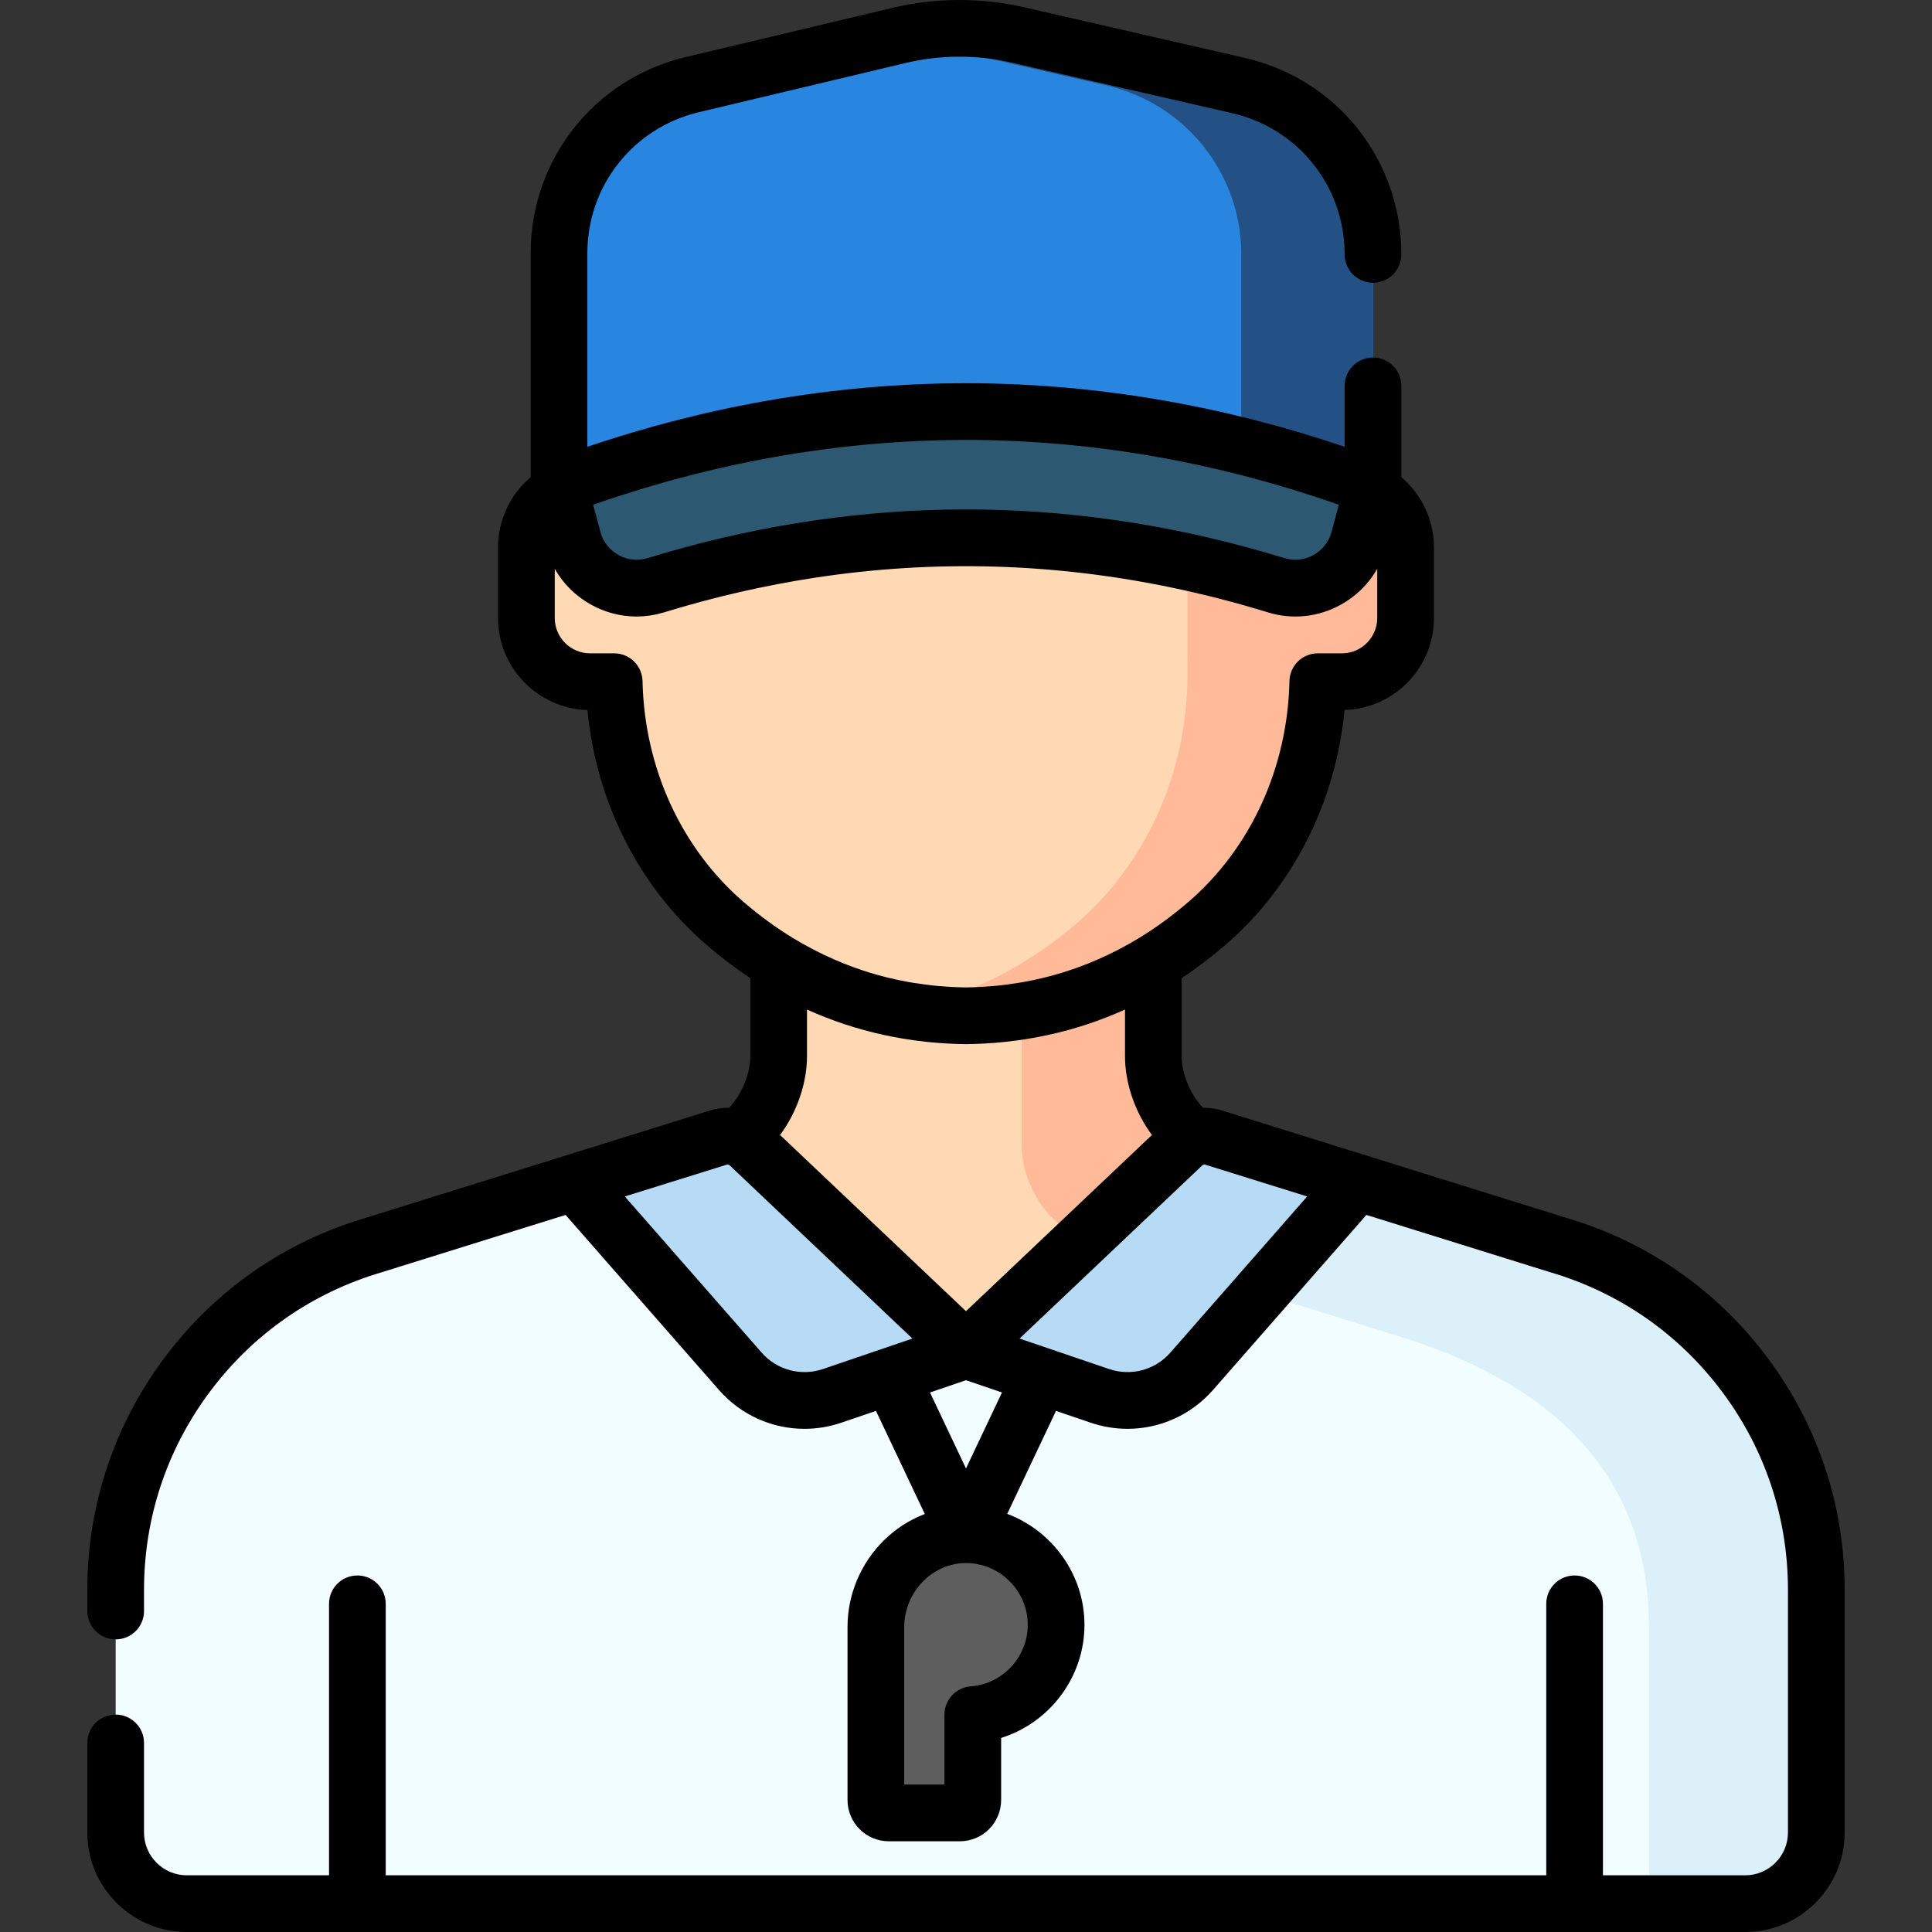
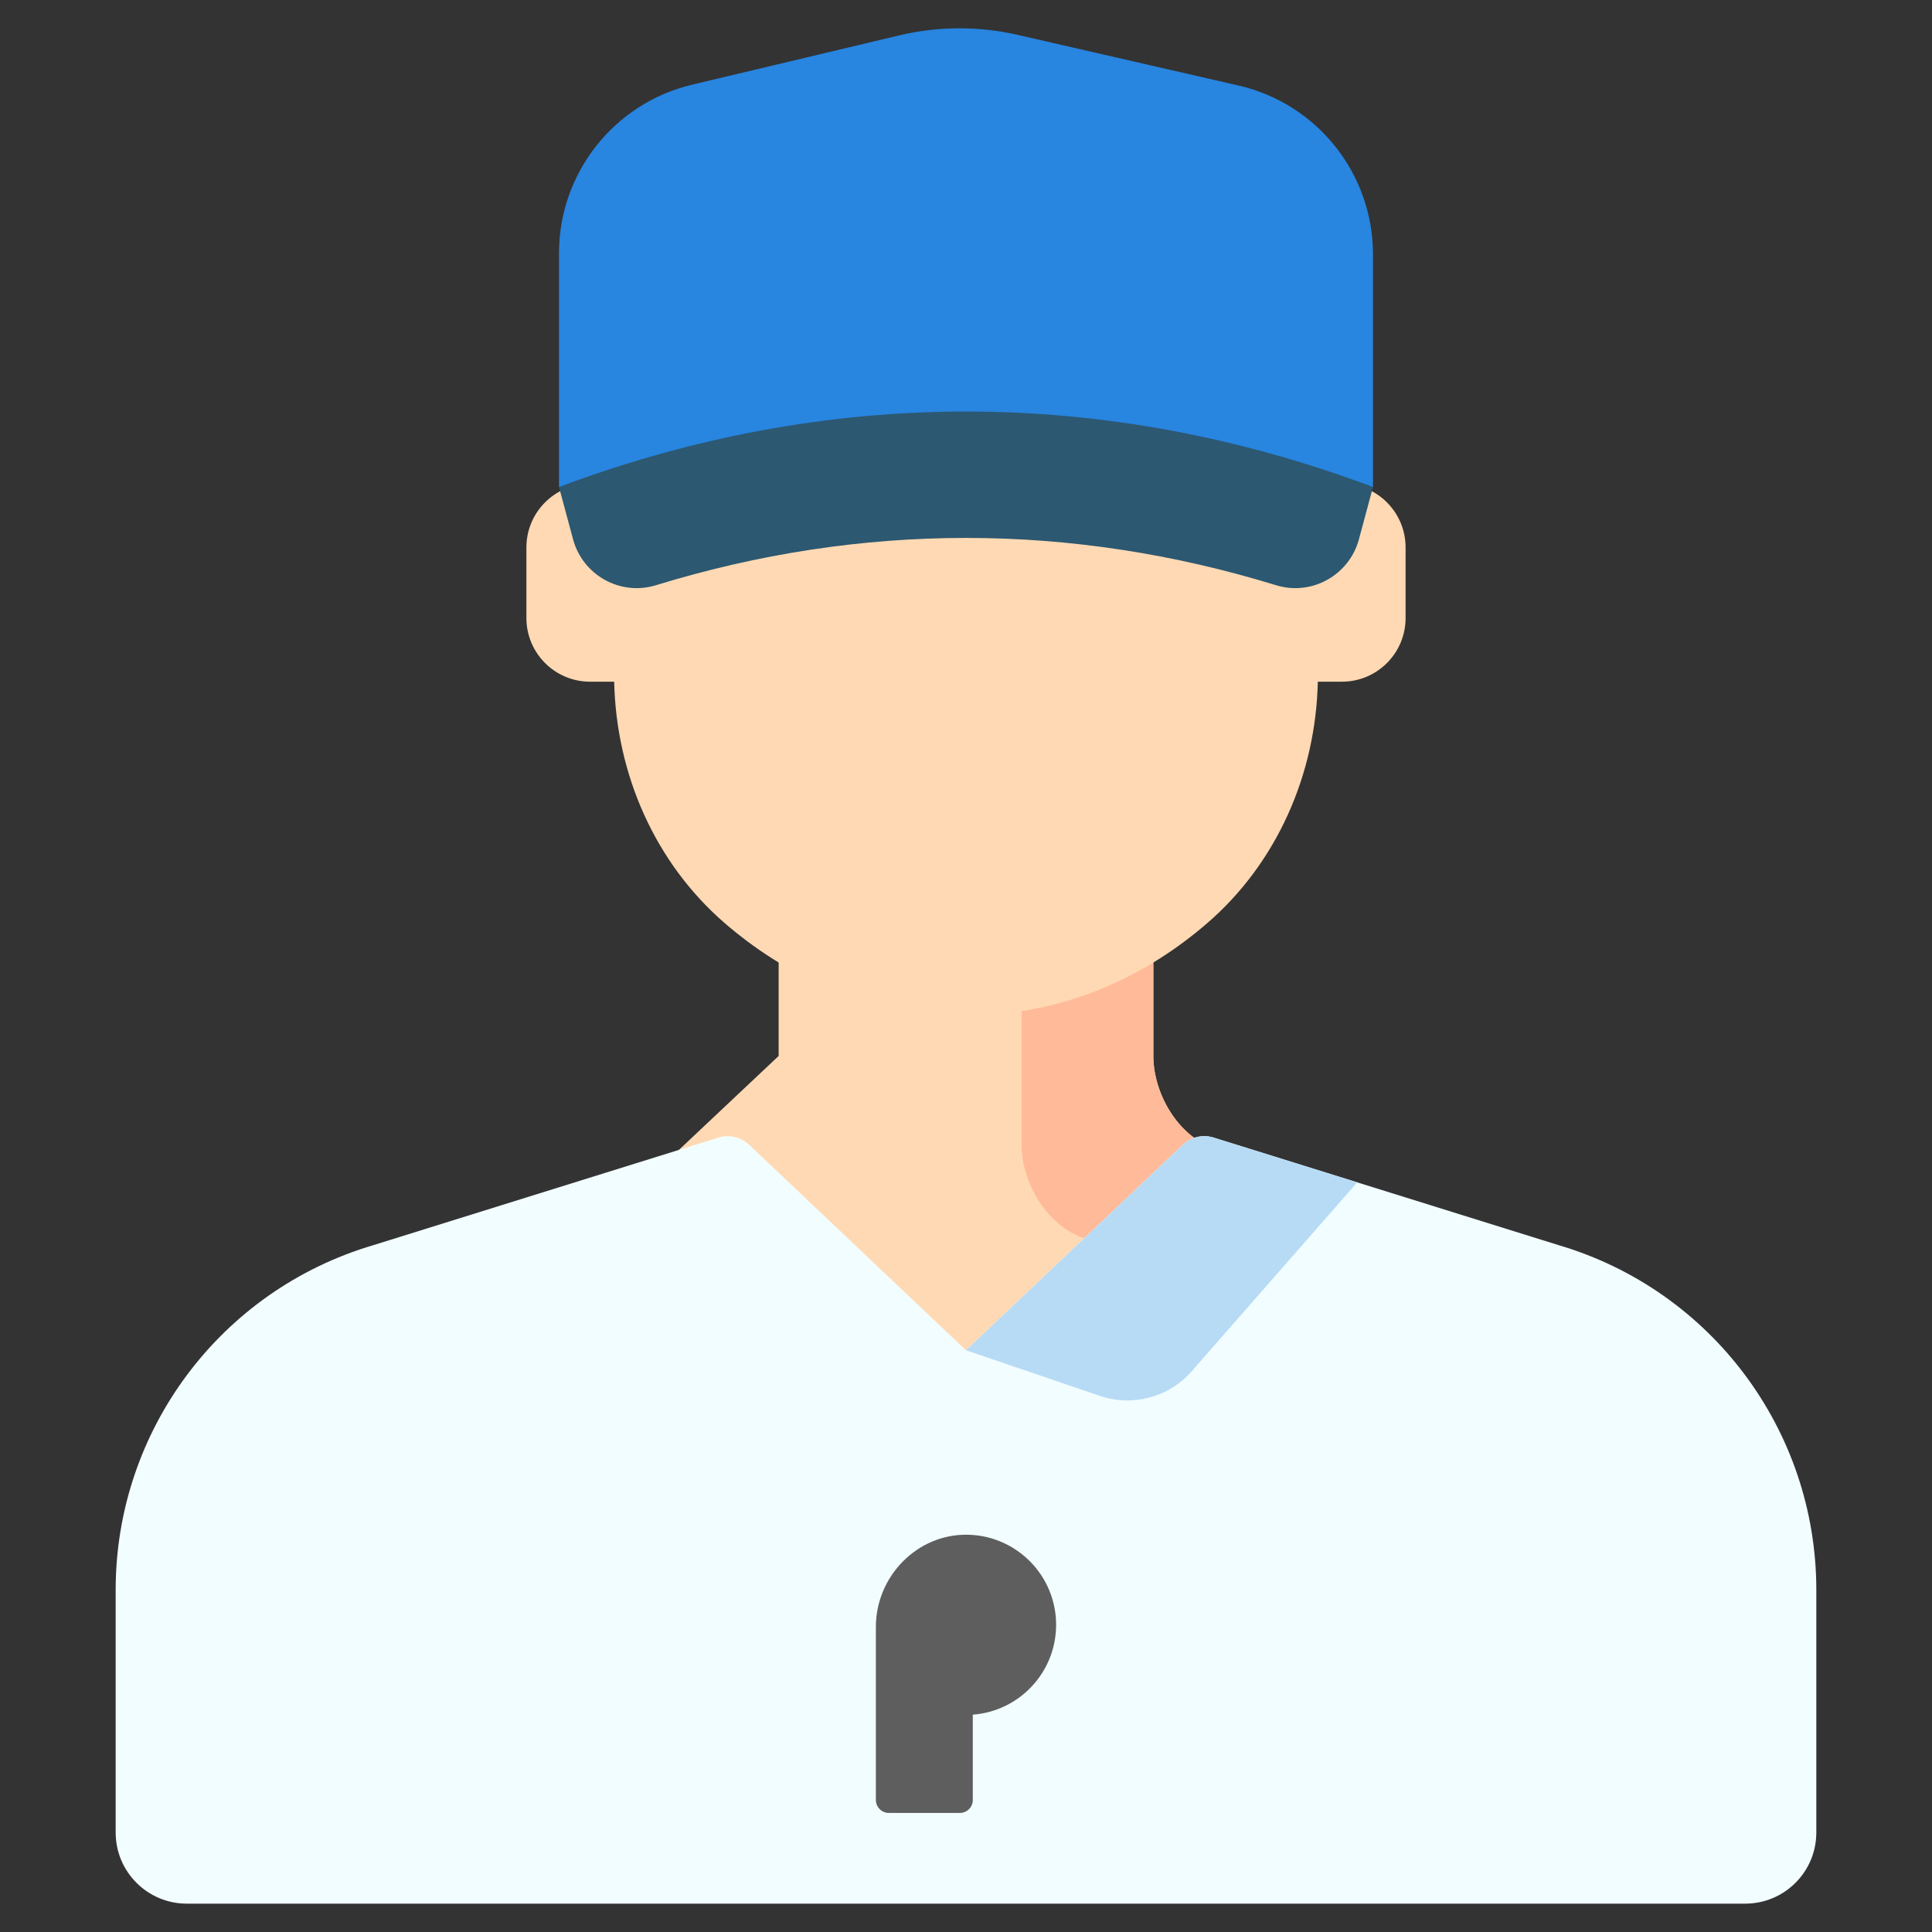
<svg xmlns="http://www.w3.org/2000/svg" xmlns:ns1="http://vectornator.io" height="100%" stroke-miterlimit="10" style="fill-rule:nonzero;clip-rule:evenodd;stroke-linecap:round;stroke-linejoin:round;" version="1.1" viewBox="0 0 512 512" width="100%" xml:space="preserve">
  <rect x="0" y="0" width="512" height="512" fill="#333333" stroke="none" />
  <defs />
  <g id="Untitled" ns1:layerName="Untitled">
-     <path d="M323.668 304.795C313.187 302.688 305.646 290.53 305.646 279.838L305.646 232.196L255.998 232.196L255.998 232.196L206.35 232.196L206.35 279.838C206.35 290.529 198.809 302.688 188.328 304.795L176.231 308.21L176.231 388.473L255.998 388.473L255.998 388.473L335.765 388.473L335.765 308.21L323.668 304.795Z" fill="#ffd9b3" fill-rule="nonzero" opacity="1" stroke="none" />
+     <path d="M323.668 304.795C313.187 302.688 305.646 290.53 305.646 279.838L305.646 232.196L255.998 232.196L255.998 232.196L206.35 232.196L206.35 279.838L176.231 308.21L176.231 388.473L255.998 388.473L255.998 388.473L335.765 388.473L335.765 308.21L323.668 304.795Z" fill="#ffd9b3" fill-rule="nonzero" opacity="1" stroke="none" />
    <path d="M270.75 232.196L270.75 303.614C270.75 313.692 277.78 325.106 287.329 328.142C287.91 328.327 288.172 328.45 288.773 328.57L335.766 343.239L335.766 308.21L323.669 304.795C313.188 302.688 305.647 290.53 305.647 279.838L305.647 232.196L270.75 232.196L270.75 232.196Z" fill="#ffbb99" fill-rule="nonzero" opacity="1" stroke="none" />
    <path d="M481.343 421.336C481.343 379.091 453.519 341.893 412.994 329.961L321.589 301.461C318.751 300.576 315.657 301.295 313.5 303.339L255.998 357.833L198.496 303.34C196.339 301.296 193.245 300.577 190.407 301.462L99.002 329.962C58.477 341.894 30.653 379.092 30.653 421.337L30.653 485.638C30.653 496.048 39.092 504.487 49.502 504.487L462.493 504.487C472.903 504.487 481.342 496.048 481.342 485.638L481.342 421.336L481.343 421.336Z" fill="#f2fdff" fill-rule="nonzero" opacity="1" stroke="none" />
-     <path d="M475.076 387.339C474.173 384.976 473.177 382.655 472.093 380.381C468.841 373.559 464.794 367.158 460.051 361.312C454.518 354.492 448.038 348.428 440.768 343.331C434.537 338.962 427.728 335.304 420.438 332.489C418.008 331.551 415.525 330.706 412.992 329.961L321.588 301.462C320.524 301.13 319.424 301.024 318.35 301.128C316.561 301.302 314.847 302.062 313.498 303.34L287.327 328.142L368.668 353.504C409.193 365.436 437.017 389.064 437.017 431.309L437.017 504.486L462.492 504.486C472.902 504.486 481.341 496.047 481.341 485.637L481.341 421.337C481.343 409.455 479.142 397.973 475.076 387.339Z" fill="#dcf0fa" fill-rule="nonzero" opacity="1" stroke="none" />
    <path d="M355.615 128.194L349.257 128.194L349.257 120.727L349.257 102.879C349.257 77.679 338.911 53.26 319.815 36.817C304.843 23.926 283.798 12.674 255.998 12.364C228.198 12.674 207.153 23.926 192.181 36.818C173.085 53.261 162.739 77.68 162.739 102.88L162.739 120.728L162.739 128.195L156.381 128.195C147.059 128.195 139.502 135.752 139.502 145.074L139.502 163.778C139.502 173.1 147.059 180.657 156.381 180.657L162.765 180.657C163.291 205.153 173.585 228.731 192.182 244.744C207.154 257.635 228.199 268.888 255.999 269.198C283.799 268.888 304.844 257.636 319.816 244.744C338.413 228.731 348.707 205.153 349.233 180.657L355.617 180.657C364.939 180.657 372.496 173.1 372.496 163.778L372.496 145.074C372.494 135.75 364.937 128.194 355.615 128.194Z" fill="#ffd9b3" fill-rule="nonzero" opacity="1" stroke="none" />
-     <path d="M355.615 128.194L349.257 128.194L349.257 120.727L349.257 102.879C349.257 77.679 338.911 53.26 319.815 36.817C304.843 23.926 283.798 12.674 255.998 12.364C249.917 12.432 244.159 13.023 238.717 14.041C258.153 17.675 273.556 26.746 285.253 36.818C304.349 53.261 314.695 77.68 314.695 102.88L314.695 120.728L314.67 180.656C314.144 205.152 303.85 228.73 285.253 244.743C273.556 254.814 258.153 263.885 238.717 267.52C244.159 268.538 249.917 269.129 255.998 269.197C283.798 268.887 304.843 257.634 319.815 244.743C338.412 228.73 348.706 205.152 349.232 180.656L355.616 180.656C364.938 180.656 372.495 173.099 372.495 163.777L372.495 145.073C372.494 135.75 364.937 128.194 355.615 128.194Z" fill="#ffbb99" fill-rule="nonzero" opacity="1" stroke="none" />
    <path d="M328.204 22.66L269.736 9.252C259.377 6.876 248.61 6.921 238.271 9.382L183.423 22.438C162.737 27.362 148.138 45.844 148.138 67.108L148.138 129.057L363.858 129.057L363.858 67.417C363.858 46.011 349.068 27.445 328.204 22.66Z" fill="#2885e0" fill-rule="nonzero" opacity="1" stroke="none" />
-     <path d="M328.204 22.66L269.736 9.252C259.377 6.876 248.61 6.921 238.271 9.382L236.866 9.717L293.308 22.66C314.172 27.445 328.962 46.011 328.962 67.416L328.962 129.056L363.858 129.056L363.858 67.416C363.858 46.011 349.068 27.445 328.204 22.66Z" fill="#235085" fill-rule="nonzero" opacity="1" stroke="none" />
    <path d="M338.185 155.095C283.762 138.377 228.232 138.378 173.811 155.095C164.375 157.993 154.424 152.427 151.86 142.895C150.619 138.282 149.379 133.67 148.138 129.057C219.256 102.404 292.736 102.402 363.858 129.057C362.617 133.67 361.377 138.282 360.136 142.895C357.572 152.427 347.621 157.993 338.185 155.095Z" fill="#2c5871" fill-rule="nonzero" opacity="1" stroke="none" />
    <g opacity="1">
-       <path d="M198.496 303.34L255.998 357.833L220.536 369.914C211.847 372.874 202.231 370.301 196.182 363.397L152.319 313.338L190.408 301.462C193.245 300.577 196.339 301.295 198.496 303.34Z" fill="#b7dbf5" fill-rule="nonzero" opacity="1" stroke="none" />
      <path d="M313.5 303.34L255.998 357.833L291.46 369.914C300.149 372.874 309.765 370.301 315.814 363.397L359.677 313.338L321.588 301.462C318.751 300.577 315.657 301.295 313.5 303.34Z" fill="#b7dbf5" fill-rule="nonzero" opacity="1" stroke="none" />
    </g>
    <path d="M279.88 430.595C279.88 417.56 269.437 406.964 256.46 406.718C243.074 406.464 232.117 417.744 232.117 431.133L232.117 477.014C232.117 478.908 233.653 480.444 235.547 480.444L254.372 480.444C256.266 480.444 257.802 478.908 257.802 477.014L257.802 454.403C270.147 453.48 279.88 443.177 279.88 430.595Z" fill="#5e5e5e" fill-rule="nonzero" opacity="1" stroke="none" />
-     <path d="M468.382 359.782C454.999 341.891 436.601 329.094 415.174 322.771L323.825 294.288C322.173 293.773 320.474 293.546 318.793 293.584C315.433 290.028 313.159 284.659 313.159 279.837L313.159 259.22C317.121 256.586 320.975 253.658 324.717 250.436C342.697 234.955 353.98 212.564 356.315 188.159C369.443 187.787 380.008 176.992 380.008 163.776L380.008 145.072C380.008 137.803 376.79 131.039 371.372 126.459L371.372 102.262C371.372 98.112 368.009 94.749 363.859 94.749C359.71 94.749 356.346 98.112 356.346 102.262L356.345 118.399C355.716 118.186 355.084 117.988 354.455 117.779C353.501 117.462 352.546 117.148 351.591 116.84C350.344 116.439 349.097 116.048 347.848 115.663C346.909 115.373 345.97 115.081 345.029 114.8C343.741 114.415 342.451 114.044 341.161 113.675C340.261 113.418 339.361 113.155 338.46 112.906C337.07 112.522 335.679 112.156 334.287 111.791C333.485 111.581 332.684 111.362 331.882 111.158C330.108 110.707 328.333 110.28 326.557 109.861C326.136 109.762 325.716 109.653 325.295 109.556C323.102 109.048 320.906 108.566 318.709 108.106C318.043 107.967 317.376 107.842 316.709 107.707C315.171 107.396 313.633 107.086 312.094 106.798C311.242 106.639 310.39 106.494 309.538 106.342C308.18 106.1 306.823 105.859 305.464 105.635C304.547 105.484 303.63 105.345 302.712 105.202C301.413 105 300.115 104.801 298.815 104.616C297.873 104.482 296.931 104.356 295.988 104.23C294.708 104.06 293.429 103.895 292.149 103.741C291.197 103.626 290.245 103.517 289.293 103.411C288.015 103.269 286.738 103.137 285.459 103.012C284.513 102.919 283.566 102.828 282.62 102.744C281.322 102.629 280.024 102.527 278.726 102.428C277.802 102.358 276.879 102.286 275.955 102.225C274.605 102.135 273.255 102.062 271.905 101.991C271.036 101.945 270.167 101.893 269.298 101.854C267.81 101.788 266.323 101.743 264.835 101.699C264.105 101.677 263.375 101.646 262.645 101.63C260.429 101.581 258.213 101.553 255.997 101.553C253.782 101.553 251.566 101.581 249.351 101.63C248.619 101.646 247.887 101.678 247.155 101.699C245.67 101.743 244.184 101.788 242.699 101.854C241.827 101.893 240.954 101.945 240.082 101.991C238.735 102.062 237.389 102.135 236.042 102.225C235.117 102.287 234.192 102.359 233.267 102.429C231.971 102.527 230.674 102.629 229.378 102.744C228.429 102.828 227.48 102.92 226.531 103.013C225.256 103.138 223.982 103.27 222.707 103.411C221.751 103.517 220.795 103.627 219.84 103.742C218.566 103.895 217.292 104.059 216.018 104.228C215.07 104.354 214.122 104.481 213.175 104.616C211.881 104.801 210.587 104.999 209.294 105.2C208.372 105.343 207.45 105.483 206.528 105.635C205.178 105.858 203.828 106.097 202.479 106.338C201.618 106.492 200.757 106.638 199.897 106.799C198.371 107.084 196.847 107.391 195.323 107.7C194.644 107.838 193.964 107.965 193.285 108.107C191.091 108.566 188.899 109.048 186.708 109.555C186.262 109.658 185.816 109.773 185.37 109.879C183.62 110.292 181.871 110.713 180.123 111.157C179.303 111.365 178.484 111.589 177.664 111.804C176.292 112.164 174.92 112.524 173.549 112.903C172.631 113.157 171.714 113.424 170.797 113.687C169.526 114.051 168.256 114.415 166.986 114.795C166.027 115.082 165.069 115.379 164.111 115.675C162.884 116.054 161.658 116.438 160.434 116.832C159.457 117.147 158.481 117.468 157.506 117.792C156.888 117.997 156.269 118.191 155.652 118.4L155.652 67.108C155.652 49.246 167.787 33.882 185.163 29.746L240.012 16.69C249.176 14.509 258.874 14.468 268.056 16.575L326.524 29.984C344.082 34.011 356.345 49.404 356.345 67.416C356.345 71.566 359.708 74.929 363.858 74.929C368.008 74.929 371.371 71.566 371.371 67.416C371.371 42.354 354.31 20.939 329.883 15.336L271.414 1.928C259.992-0.69 247.929-0.641 236.531 2.073L181.683 15.129C157.508 20.883 140.624 42.258 140.624 67.109L140.626 126.459C135.207 131.039 131.988 137.803 131.988 145.073L131.988 163.777C131.988 176.993 142.553 187.788 155.681 188.16C158.015 212.565 169.299 234.956 187.279 250.437C191.021 253.659 194.875 256.587 198.837 259.221L198.837 279.839C198.837 284.661 196.564 290.03 193.204 293.586C191.523 293.547 189.824 293.774 188.172 294.29L96.823 322.773C75.396 329.096 56.999 341.892 43.615 359.784C30.221 377.691 23.141 398.976 23.141 421.339L23.141 426.941C23.141 431.091 26.504 434.454 30.654 434.454C34.804 434.454 38.167 431.091 38.167 426.941L38.167 421.339C38.167 402.246 44.212 384.073 55.648 368.785C67.085 353.496 82.81 342.564 101.125 337.172C101.163 337.161 101.201 337.15 101.239 337.138L149.888 321.969L190.53 368.352C196.378 375.026 204.656 378.655 213.184 378.655C216.446 378.655 219.746 378.124 222.958 377.029L232.143 373.9L245.084 401.226C241.109 402.741 237.435 405.081 234.268 408.187C228.125 414.215 224.602 422.58 224.602 431.136L224.602 477.016C224.602 483.05 229.511 487.959 235.545 487.959L254.37 487.959C260.403 487.959 265.312 483.05 265.312 477.016L265.312 460.569C278.128 456.563 287.392 444.52 287.392 430.597C287.392 417.234 278.841 405.673 266.927 401.19L279.852 373.898L289.036 377.027C292.25 378.122 295.549 378.653 298.811 378.653C307.339 378.653 315.617 375.023 321.465 368.349L362.107 321.967L410.756 337.136C410.794 337.148 410.832 337.159 410.87 337.17C429.185 342.562 444.911 353.494 456.347 368.783C467.783 384.071 473.828 402.244 473.828 421.337L473.828 485.638C473.828 491.888 468.743 496.974 462.492 496.974L424.799 496.974L424.799 425.03C424.799 420.88 421.436 417.517 417.286 417.517C413.136 417.517 409.773 420.88 409.773 425.03L409.773 496.973L102.222 496.973L102.222 425.03C102.222 420.88 98.859 417.517 94.709 417.517C90.559 417.517 87.196 420.88 87.196 425.03L87.196 496.973L49.503 496.973C43.253 496.973 38.167 491.888 38.167 485.637L38.167 461.897C38.167 457.747 34.804 454.384 30.654 454.384C26.504 454.384 23.141 457.747 23.141 461.897L23.141 485.637C23.141 500.174 34.967 512 49.504 512L462.495 512C477.032 512 488.858 500.174 488.858 485.637L488.858 421.336C488.856 398.974 481.776 377.689 468.382 359.782ZM163.579 131.601C164.196 131.399 164.815 131.211 165.433 131.013C166.921 130.536 168.409 130.061 169.899 129.608C170.69 129.367 171.484 129.141 172.276 128.907C173.598 128.516 174.92 128.125 176.244 127.753C177.107 127.51 177.971 127.281 178.835 127.047C180.09 126.706 181.344 126.365 182.6 126.041C183.505 125.807 184.412 125.585 185.318 125.36C186.536 125.057 187.753 124.756 188.972 124.469C189.903 124.25 190.835 124.04 191.767 123.83C192.962 123.56 194.158 123.294 195.354 123.039C196.302 122.837 197.251 122.643 198.2 122.451C199.385 122.211 200.569 121.976 201.754 121.751C202.71 121.569 203.667 121.393 204.623 121.221C205.804 121.008 206.985 120.803 208.166 120.605C209.126 120.444 210.085 120.287 211.045 120.135C212.228 119.949 213.411 119.772 214.594 119.6C215.551 119.461 216.509 119.324 217.467 119.194C218.659 119.033 219.851 118.884 221.043 118.738C221.992 118.622 222.94 118.504 223.889 118.398C225.098 118.262 226.307 118.141 227.516 118.02C228.447 117.927 229.379 117.83 230.311 117.746C231.551 117.634 232.791 117.54 234.031 117.444C234.932 117.375 235.834 117.299 236.735 117.238C238.033 117.15 239.33 117.082 240.628 117.012C241.471 116.967 242.314 116.912 243.156 116.874C244.59 116.809 246.025 116.767 247.459 116.724C248.166 116.703 248.873 116.671 249.58 116.655C251.719 116.607 253.859 116.58 255.997 116.58C256.002 116.58 256.007 116.58 256.012 116.58C258.146 116.58 260.281 116.606 262.416 116.654C263.128 116.67 263.84 116.702 264.551 116.724C265.978 116.767 267.405 116.809 268.832 116.873C269.689 116.912 270.545 116.967 271.402 117.013C272.686 117.082 273.97 117.15 275.254 117.236C276.168 117.298 277.082 117.374 277.996 117.445C279.222 117.539 280.448 117.633 281.673 117.743C282.619 117.828 283.564 117.926 284.51 118.021C285.705 118.14 286.9 118.26 288.094 118.395C289.056 118.503 290.017 118.622 290.979 118.74C292.157 118.884 293.335 119.031 294.512 119.19C295.484 119.321 296.457 119.461 297.429 119.602C298.596 119.771 299.764 119.946 300.931 120.13C301.906 120.283 302.88 120.443 303.854 120.606C305.019 120.801 306.184 121.004 307.349 121.214C308.323 121.389 309.296 121.569 310.269 121.754C311.435 121.976 312.601 122.207 313.766 122.443C314.733 122.639 315.7 122.837 316.666 123.042C317.842 123.293 319.018 123.554 320.193 123.819C321.146 124.034 322.098 124.248 323.05 124.472C324.242 124.753 325.433 125.047 326.623 125.343C327.556 125.575 328.49 125.804 329.422 126.045C330.643 126.361 331.863 126.692 333.082 127.023C333.981 127.267 334.88 127.506 335.779 127.758C337.056 128.117 338.332 128.495 339.608 128.872C340.446 129.119 341.285 129.359 342.122 129.613C343.532 130.042 344.941 130.493 346.349 130.943C347.048 131.167 347.748 131.38 348.447 131.608C350.402 132.248 352.354 132.911 354.304 133.591C354.454 133.643 354.605 133.692 354.756 133.744C354.775 133.751 354.794 133.758 354.813 133.765L352.883 140.941C352.17 143.589 350.457 145.779 348.057 147.105C345.688 148.414 342.968 148.699 340.394 147.91C336.894 146.835 333.391 145.827 329.885 144.886C277.299 130.775 224.108 131.782 171.605 147.91C169.033 148.699 166.311 148.414 163.944 147.105C163.344 146.773 162.787 146.388 162.278 145.955C160.75 144.656 159.652 142.927 159.117 140.941L158.174 137.434L157.188 133.765C159.314 133.021 161.445 132.299 163.579 131.601ZM197.084 239.048C180.54 224.804 170.769 203.461 170.276 180.494C170.189 176.409 166.851 173.142 162.764 173.142L156.38 173.142C151.215 173.142 147.015 168.941 147.015 163.777L147.015 150.743C147.038 150.783 147.065 150.822 147.088 150.862C147.315 151.257 147.553 151.644 147.801 152.025C147.885 152.153 147.97 152.28 148.056 152.407C148.275 152.731 148.502 153.049 148.736 153.361C148.813 153.464 148.887 153.569 148.966 153.671C149.273 154.067 149.59 154.455 149.921 154.832C149.997 154.919 150.077 155.002 150.154 155.088C150.421 155.385 150.695 155.675 150.978 155.959C151.089 156.071 151.201 156.182 151.315 156.292C151.617 156.585 151.926 156.87 152.243 157.147C152.313 157.208 152.38 157.273 152.451 157.333C152.837 157.663 153.235 157.98 153.642 158.288C153.751 158.37 153.862 158.448 153.972 158.529C154.294 158.764 154.621 158.992 154.956 159.212C155.077 159.292 155.198 159.373 155.321 159.451C155.762 159.731 156.21 160.004 156.671 160.259C156.692 160.27 156.713 160.28 156.734 160.291C157.14 160.514 157.55 160.723 157.964 160.922C158.108 160.991 158.253 161.055 158.398 161.121C158.698 161.259 159 161.391 159.304 161.516C159.464 161.582 159.624 161.646 159.785 161.709C160.095 161.829 160.408 161.942 160.721 162.049C160.864 162.098 161.006 162.15 161.15 162.196C161.6 162.341 162.052 162.476 162.507 162.594C162.562 162.608 162.618 162.619 162.673 162.633C163.078 162.736 163.485 162.827 163.894 162.909C164.05 162.94 164.206 162.966 164.363 162.994C164.679 163.051 164.995 163.102 165.312 163.146C165.481 163.17 165.651 163.192 165.82 163.212C166.147 163.251 166.475 163.281 166.803 163.306C166.95 163.317 167.097 163.332 167.244 163.341C167.709 163.368 168.174 163.385 168.641 163.385C168.655 163.385 168.669 163.386 168.683 163.386C168.732 163.386 168.78 163.381 168.829 163.38C169.318 163.377 169.807 163.357 170.297 163.325C170.439 163.316 170.58 163.306 170.722 163.294C171.262 163.249 171.803 163.192 172.342 163.111C172.379 163.105 172.416 163.097 172.453 163.092C172.958 163.014 173.462 162.916 173.965 162.806C174.115 162.773 174.265 162.739 174.415 162.704C174.925 162.583 175.434 162.45 175.941 162.296C175.966 162.289 175.991 162.284 176.016 162.276C189.284 158.2 202.599 155.143 215.938 153.105C247.616 148.266 279.426 149.173 311.053 155.827C319.376 157.578 327.686 159.727 335.979 162.274C342.482 164.275 349.355 163.557 355.324 160.257C355.783 160.003 356.228 159.733 356.667 159.454C356.796 159.372 356.923 159.287 357.05 159.203C357.378 158.986 357.701 158.762 358.017 158.531C358.13 158.448 358.245 158.368 358.356 158.284C358.762 157.977 359.16 157.66 359.545 157.331C359.615 157.271 359.681 157.208 359.75 157.147C360.069 156.868 360.38 156.581 360.684 156.287C360.795 156.179 360.905 156.07 361.014 155.96C361.3 155.672 361.579 155.377 361.85 155.076C361.923 154.995 361.999 154.916 362.071 154.834C362.403 154.455 362.723 154.066 363.03 153.667C363.107 153.567 363.18 153.465 363.255 153.364C363.49 153.05 363.718 152.73 363.938 152.405C364.024 152.278 364.109 152.152 364.193 152.023C364.438 151.645 364.675 151.262 364.9 150.871C364.925 150.827 364.954 150.786 364.979 150.742L364.979 163.776C364.979 168.941 360.778 173.141 355.614 173.141L349.23 173.141C345.144 173.141 341.806 176.408 341.718 180.493C341.225 203.46 331.454 224.803 314.91 239.047C310.706 242.667 306.337 245.852 301.818 248.609C301.793 248.624 301.766 248.634 301.741 248.649C301.044 249.072 300.341 249.478 299.637 249.881C299.417 250.007 299.197 250.138 298.976 250.262C298.234 250.679 297.487 251.082 296.736 251.476C296.534 251.582 296.331 251.687 296.128 251.792C292.705 253.557 289.201 255.091 285.619 256.386C285.53 256.418 285.44 256.45 285.351 256.482C282.654 257.447 279.913 258.279 277.132 258.976C277.053 258.996 276.975 259.018 276.896 259.037C276.101 259.234 275.3 259.415 274.498 259.59C274.163 259.663 273.828 259.734 273.492 259.803C272.756 259.955 272.019 260.102 271.278 260.235C270.818 260.317 270.354 260.389 269.891 260.464C268.873 260.631 267.85 260.78 266.823 260.913C266.124 261.003 265.425 261.092 264.721 261.165C264.215 261.218 263.707 261.262 263.199 261.307C262.443 261.373 261.685 261.432 260.924 261.48C260.484 261.508 260.044 261.538 259.603 261.56C258.47 261.616 257.332 261.657 256.186 261.673C256.122 261.674 256.058 261.678 255.994 261.678C255.93 261.677 255.866 261.674 255.802 261.673C254.657 261.657 253.519 261.616 252.385 261.56C251.943 261.538 251.504 261.508 251.064 261.48C250.303 261.432 249.545 261.373 248.789 261.307C248.281 261.262 247.773 261.218 247.267 261.165C246.563 261.091 245.864 261.002 245.165 260.913C244.138 260.781 243.115 260.631 242.097 260.464C241.635 260.389 241.171 260.317 240.71 260.235C239.969 260.101 239.232 259.954 238.496 259.803C238.16 259.734 237.824 259.663 237.49 259.59C236.688 259.415 235.888 259.234 235.092 259.037C235.013 259.017 234.935 258.996 234.856 258.976C232.075 258.278 229.334 257.447 226.637 256.482C226.547 256.45 226.458 256.418 226.369 256.386C222.787 255.091 219.283 253.557 215.86 251.792C215.657 251.687 215.454 251.583 215.252 251.476C214.502 251.082 213.755 250.679 213.012 250.262C212.791 250.138 212.572 250.008 212.351 249.881C211.647 249.478 210.944 249.072 210.247 248.649C210.222 248.634 210.195 248.624 210.17 248.609C205.656 245.853 201.288 242.669 197.084 239.048ZM218.113 362.801C212.282 364.788 205.891 363.078 201.832 358.446L165.581 317.074L192.646 308.635C192.679 308.625 192.713 308.636 192.747 308.631C192.832 308.618 192.917 308.604 192.999 308.622C193.012 308.627 193.025 308.634 193.038 308.639C193.112 308.66 193.177 308.703 193.241 308.748C193.269 308.767 193.303 308.771 193.328 308.795L193.327 308.794L241.802 354.733L218.113 362.801ZM272.366 430.595C272.366 439.11 265.722 446.275 257.24 446.908C253.319 447.201 250.286 450.468 250.286 454.401L250.286 472.929L239.629 472.929L239.629 431.132C239.629 426.584 241.511 422.129 244.793 418.909C247.952 415.811 252.065 414.139 256.317 414.229C265.167 414.397 272.366 421.739 272.366 430.595ZM246.46 369.02L255.998 365.77L265.536 369.019L255.998 389.16L246.46 369.02ZM255.998 347.481L206.725 300.786C211.165 294.776 213.864 287.154 213.864 279.837L213.864 267.538C220.414 270.502 227.212 272.749 234.241 274.276C234.264 274.281 234.288 274.286 234.311 274.291C235.8 274.613 237.3 274.904 238.811 275.161C239.334 275.251 239.859 275.337 240.385 275.419C241.128 275.534 241.871 275.648 242.619 275.747C243.632 275.883 244.649 276.002 245.669 276.11C246.125 276.157 246.581 276.204 247.039 276.246C248.293 276.362 249.552 276.457 250.818 276.53C251.101 276.546 251.385 276.557 251.668 276.571C253.078 276.641 254.492 276.692 255.916 276.708L255.917 276.708C255.945 276.708 255.973 276.708 256 276.708C256.028 276.708 256.055 276.708 256.083 276.708L256.084 276.708C257.507 276.692 258.922 276.641 260.332 276.571C260.615 276.557 260.899 276.546 261.182 276.53C262.447 276.458 263.707 276.362 264.961 276.246C265.419 276.204 265.875 276.157 266.331 276.11C267.352 276.003 268.369 275.883 269.381 275.747C270.129 275.647 270.872 275.534 271.615 275.419C272.141 275.337 272.665 275.251 273.188 275.161C274.698 274.903 276.198 274.613 277.688 274.291C277.711 274.286 277.735 274.281 277.758 274.276C284.787 272.749 291.585 270.502 298.135 267.538L298.135 279.837C298.135 287.154 300.834 294.776 305.274 300.786L255.998 347.481ZM310.165 358.444C306.105 363.078 299.719 364.789 293.883 362.8L270.194 354.731L310.337 316.688L318.667 308.794C318.679 308.783 318.695 308.781 318.708 308.772C318.78 308.713 318.86 308.67 318.947 308.643C318.965 308.637 318.981 308.627 318.999 308.621C319.114 308.596 319.236 308.598 319.354 308.635L346.417 317.073L310.165 358.444Z" fill="#000000" fill-rule="nonzero" opacity="1" stroke="none" />
  </g>
</svg>